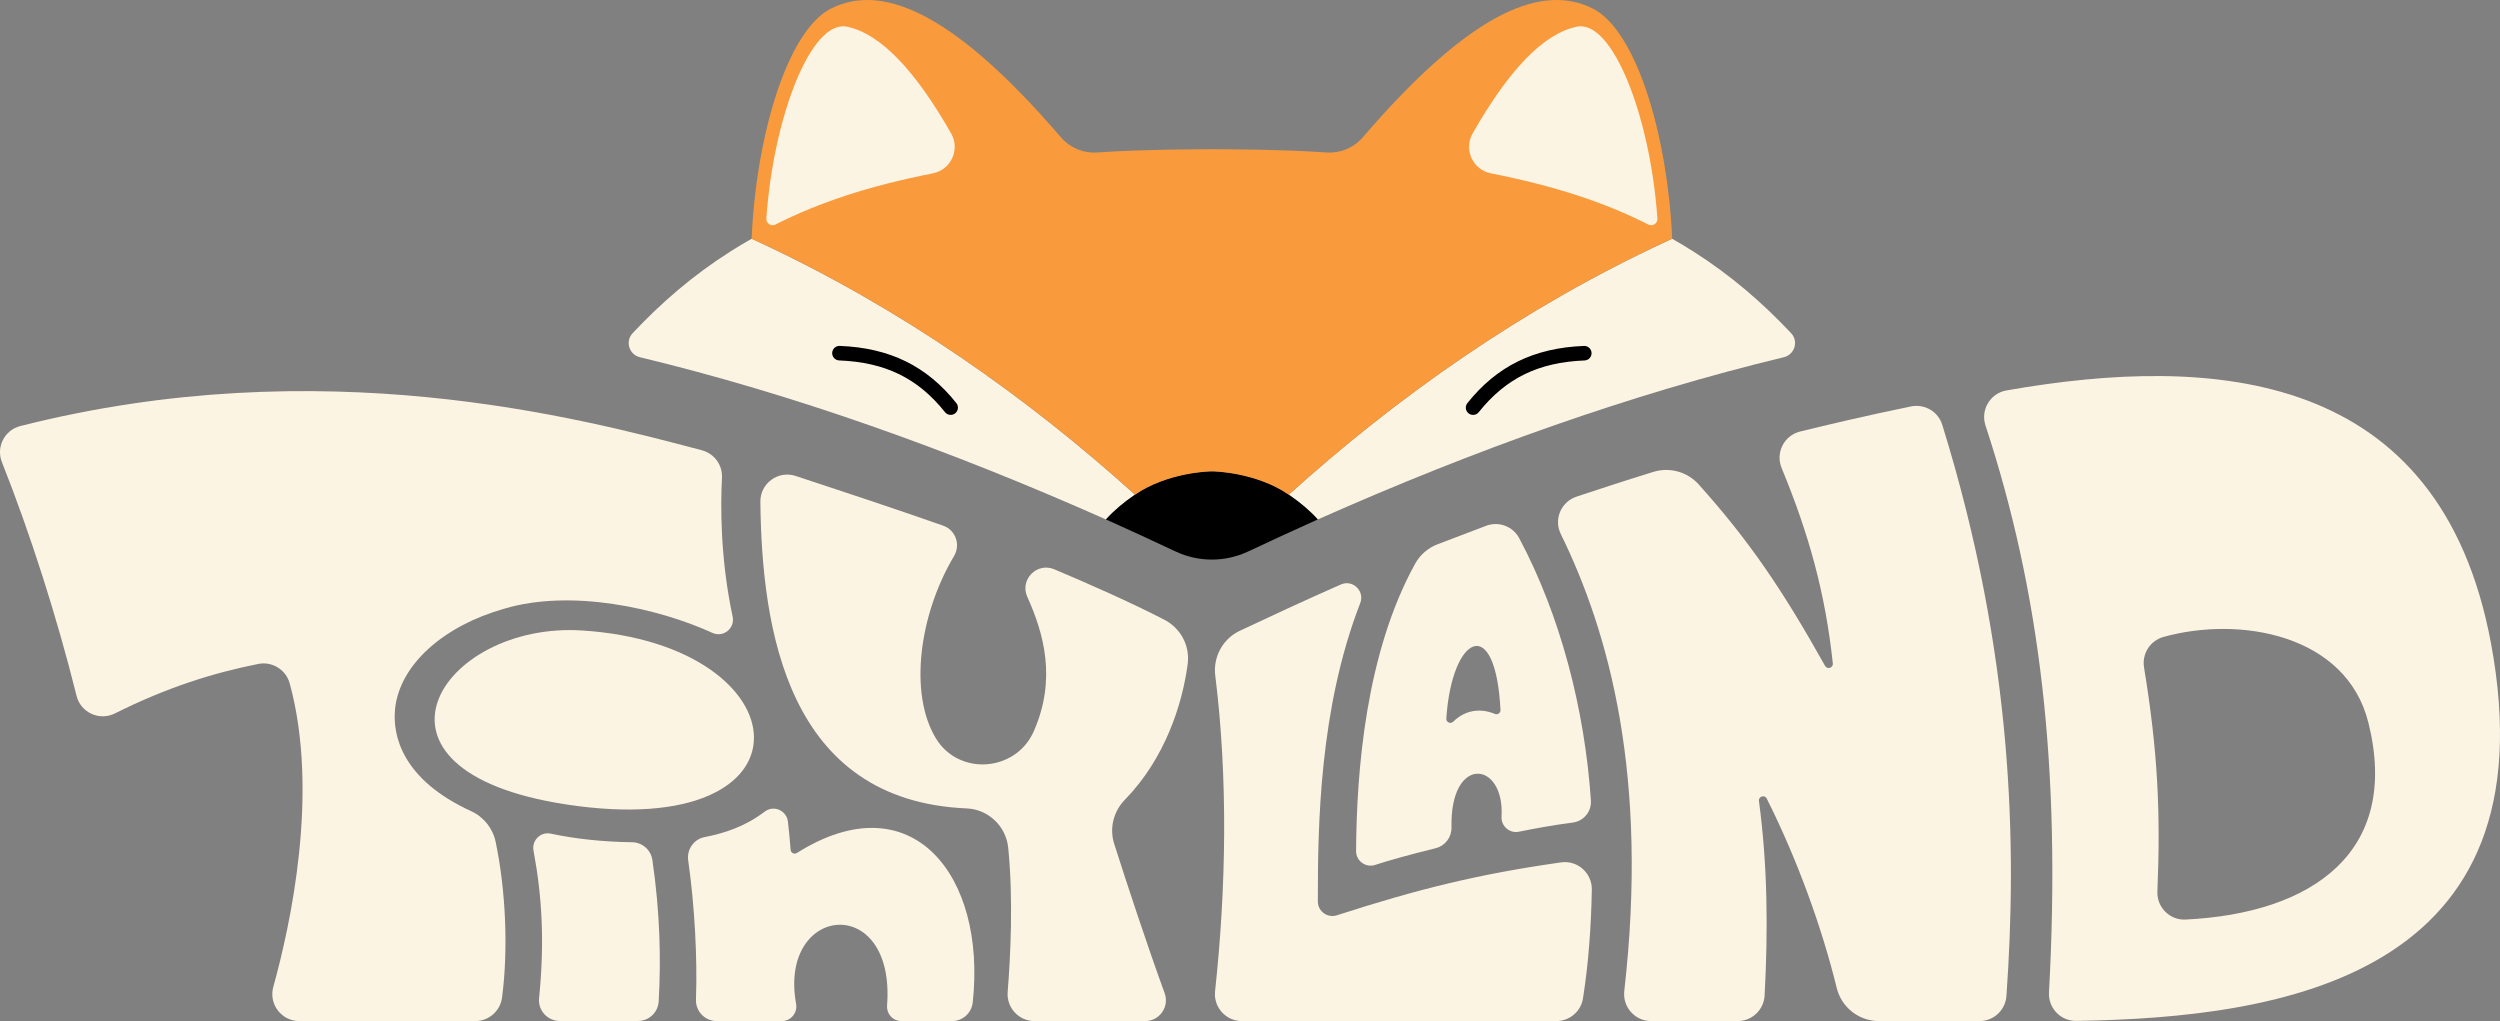
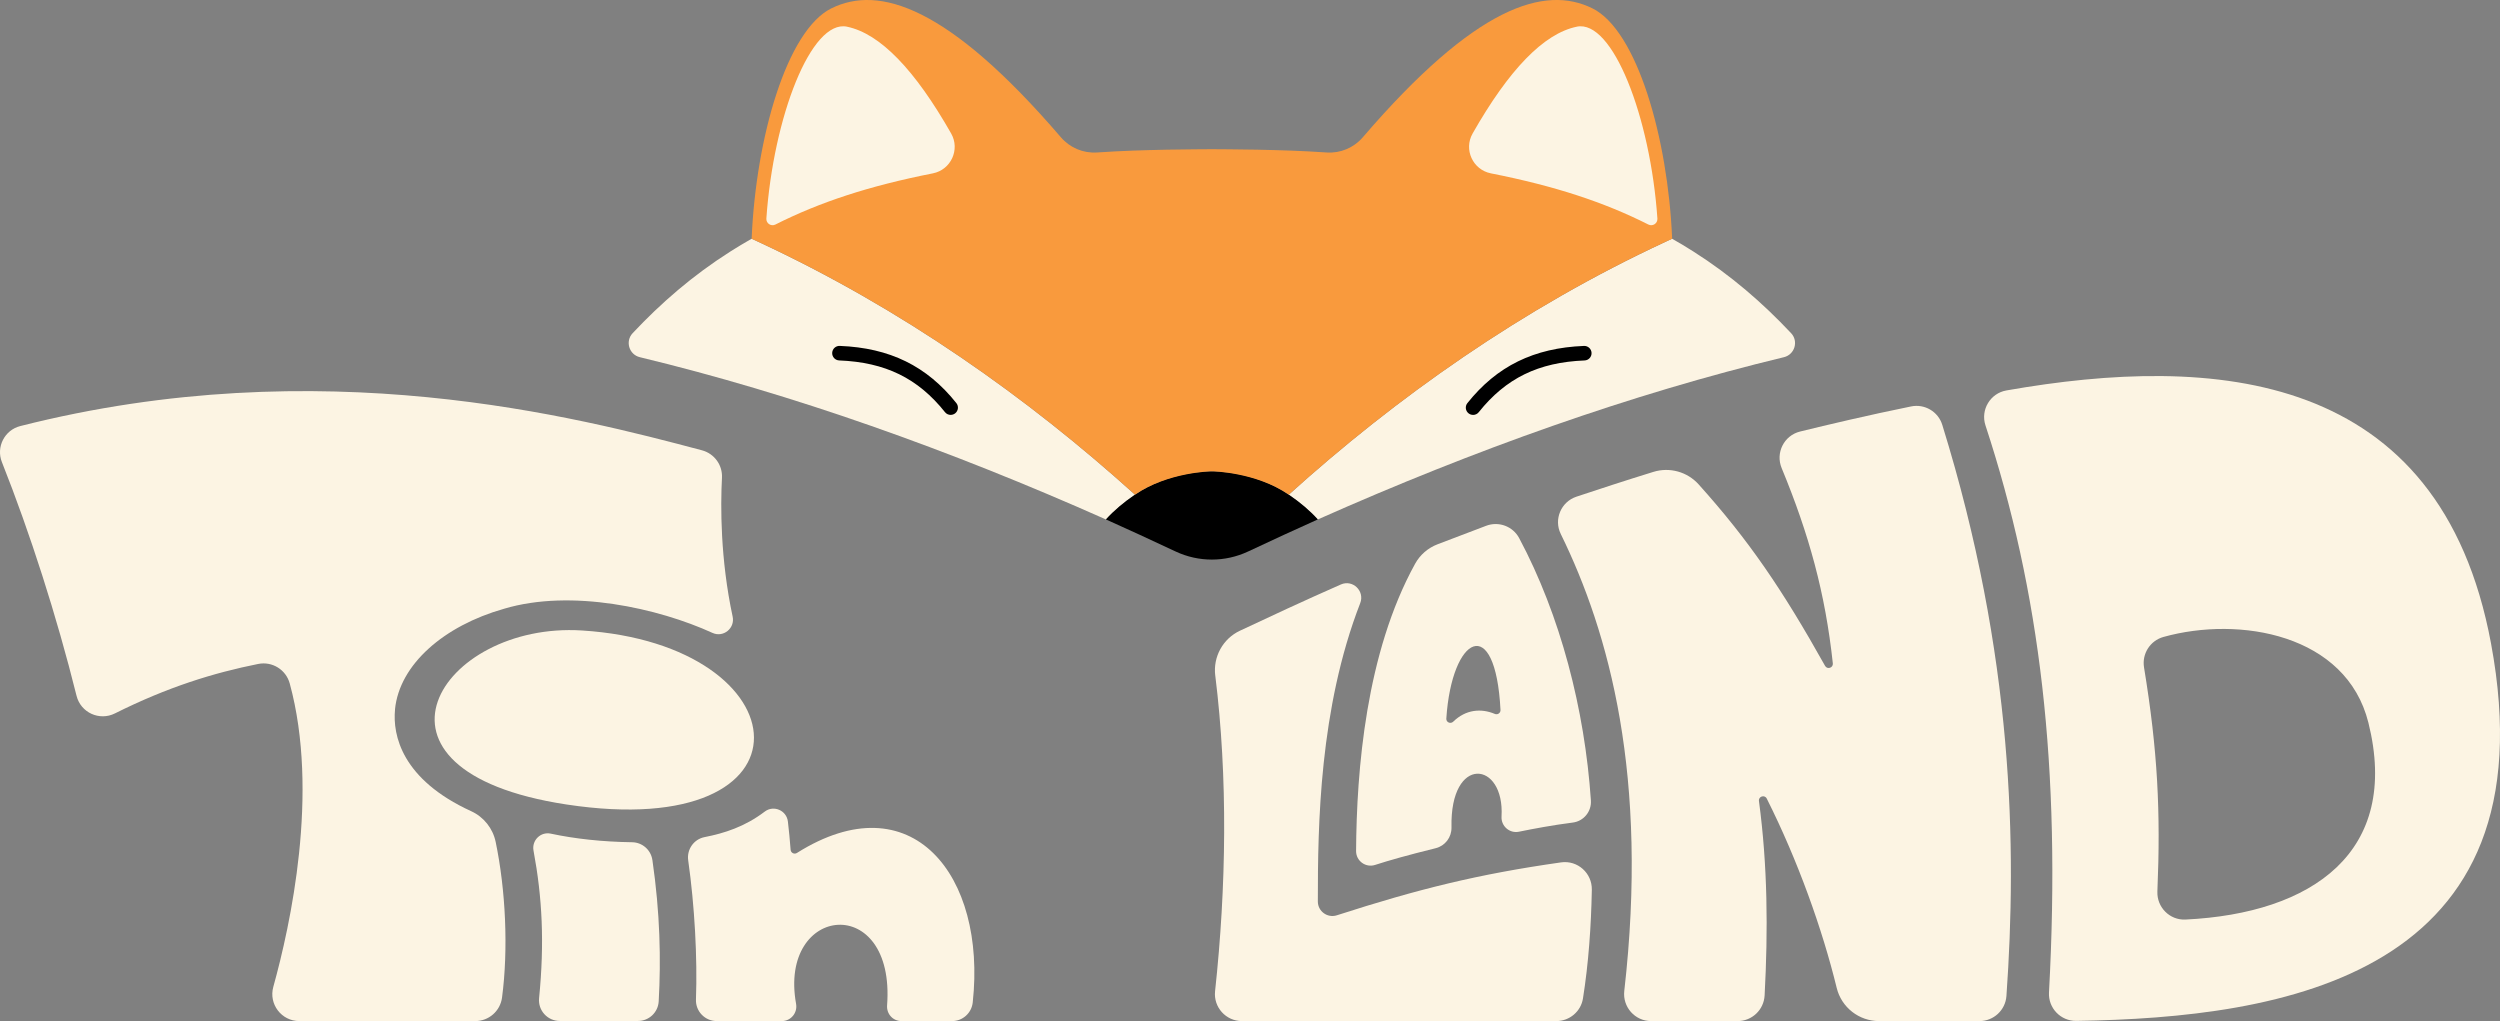
<svg xmlns="http://www.w3.org/2000/svg" id="_Слой_2" viewBox="0 0 1203.9 491.71">
  <rect x="0" y="0" width="1203.9" height="491.71" fill="#808080" stroke="none" />
  <defs>
    <style>.cls-1{fill:#fcf4e3;}.cls-2{fill:#f99a3d;}</style>
  </defs>
  <g id="_Слой_1-2">
-     <path class="cls-1" d="m498.21,491.71h53.24c6.94,0,11.77-6.9,9.4-13.42-8.41-23.06-18.3-53.09-24.31-71.97-2.38-7.48-.32-15.6,5.17-21.22,19.19-19.66,27.7-45.82,30.24-65.43,1.13-8.72-3.41-17.17-11.21-21.21-16.2-8.39-37.04-17.56-53.06-24.32-8.34-3.52-16.71,5.01-12.98,13.27,8.06,17.84,14.09,39.72,3.16,64.68-8.61,19.68-36.21,21.75-47.26,3.33-12.96-21.6-7.98-59.4,8.83-87.66,3.24-5.45.78-12.49-5.2-14.6-22.39-7.89-52.52-17.87-71.08-23.96-8.44-2.77-17.09,3.57-16.99,12.45.71,61.64,12.98,143.96,99.37,147.65,10.41.44,18.94,8.56,19.98,18.92,2.53,25.11,1.06,53.1-.26,69.46-.61,7.57,5.37,14.04,12.96,14.04Z" />
    <path class="cls-1" d="m585.23,325.36c6.11,49.21,5.32,101.77-.1,151.98-.83,7.68,5.2,14.37,12.92,14.37h151.41c6.36,0,11.83-4.6,12.83-10.88,2.68-16.83,3.94-34.7,4.27-52.36.15-8.02-6.86-14.3-14.8-13.18-40.04,5.69-68.76,12.83-107.98,25.48-4.52,1.46-9.16-1.9-9.16-6.65-.01-36.88.73-92.95,20.41-143.67,2.26-5.83-3.59-11.5-9.31-8.99-16.85,7.4-36.01,16.32-48.64,22.28-8.22,3.88-12.98,12.6-11.86,21.62Z" />
    <path class="cls-1" d="m766.11,385.44c-2.95-43.82-14.68-89.1-34.54-126.31-3.04-5.7-9.86-8.22-15.9-5.93-6.94,2.62-16.11,6.1-23.47,8.93-4.56,1.76-8.36,5.05-10.72,9.33-23.72,42.95-28.2,99.53-28.44,138.36-.03,4.77,4.62,8.16,9.16,6.69,6.61-2.14,15.45-4.66,29.17-8.05,4.57-1.13,7.71-5.29,7.61-10-.79-35.24,25.68-32.01,24.1-5.24-.27,4.6,3.87,8.23,8.38,7.3,6.81-1.4,16.33-3.19,25.94-4.41,5.27-.67,9.07-5.35,8.71-10.65Zm-69.62-39.4c2.6-40.06,23.69-51.18,26.09-4.13.07,1.44-1.39,2.45-2.72,1.89-6.59-2.79-14.01-2.17-20.04,3.72-1.29,1.26-3.45.32-3.33-1.48Z" />
-     <path class="cls-1" d="m751.58,257.1c23.42,47.7,42.38,116.96,30.61,220.09-.88,7.73,5.13,14.52,12.91,14.52h41.68c6.93,0,12.62-5.43,12.99-12.35,1.67-31.43,1.47-62.29-2.73-93.63-.3-2.23,2.75-3.18,3.76-1.17,15.04,29.97,26.77,62.9,33.68,91.16,2.29,9.39,10.72,15.99,20.39,15.99h48.38c6.82,0,12.49-5.27,12.97-12.08,5.05-71.65,3.58-163.8-30.9-275.05-1.97-6.36-8.46-10.19-14.99-8.86-20.53,4.17-40.49,8.9-53.48,12.09-7.73,1.9-11.92,10.24-8.88,17.59,13.23,32.02,21.01,60.25,24.65,94.05.23,2.17-2.68,3.1-3.74,1.2-20.54-36.7-36.72-60.52-60.88-87.39-5.46-6.07-13.96-8.43-21.76-6.03-13.19,4.06-27.07,8.61-37.09,11.95-7.41,2.47-11,10.91-7.56,17.92Z" />
+     <path class="cls-1" d="m751.58,257.1c23.42,47.7,42.38,116.96,30.61,220.09-.88,7.73,5.13,14.52,12.91,14.52h41.68c6.93,0,12.62-5.43,12.99-12.35,1.67-31.43,1.47-62.29-2.73-93.63-.3-2.23,2.75-3.18,3.76-1.17,15.04,29.97,26.77,62.9,33.68,91.16,2.29,9.39,10.72,15.99,20.39,15.99h48.38c6.82,0,12.49-5.27,12.97-12.08,5.05-71.65,3.58-163.8-30.9-275.05-1.97-6.36-8.46-10.19-14.99-8.86-20.53,4.17-40.49,8.9-53.48,12.09-7.73,1.9-11.92,10.24-8.88,17.59,13.23,32.02,21.01,60.25,24.65,94.05.23,2.17-2.68,3.1-3.74,1.2-20.54-36.7-36.72-60.52-60.88-87.39-5.46-6.07-13.96-8.43-21.76-6.03-13.19,4.06-27.07,8.61-37.09,11.95-7.41,2.47-11,10.91-7.56,17.92" />
    <path class="cls-1" d="m1199.57,309.81c-24.57-132.05-133.79-139.28-233.36-121.79-7.77,1.36-12.55,9.32-10.09,16.82,26.2,79.69,36.5,164.49,30.59,273.1-.41,7.5,5.63,13.79,13.14,13.68,99.22-1.49,229.54-21.51,199.72-181.8Zm-160.66,119.47c1.62-38.34.14-67.93-6.43-107.87-1.08-6.57,2.94-12.89,9.35-14.68,36.71-10.24,88.06-1.3,98.69,41.26,15.56,62.34-27.01,91.88-88.09,94.83-7.59.37-13.84-5.95-13.52-13.54Z" />
    <path class="cls-1" d="m280.22,303.61c-68-4.3-114.59,67.47-7.47,83.79,123.44,18.8,114.94-76.99,7.47-83.79Z" />
    <path class="cls-1" d="m345.14,491.71c10.39,0,23.04,0,31.35,0,4.38,0,7.65-3.98,6.87-8.3-8.62-47.97,47.92-53.76,43.83.71-.31,4.17,2.79,7.59,6.97,7.59h24.32c5.12,0,9.4-3.87,9.95-8.97,6.67-61.22-29.39-106.79-84.66-71.99-1.27.8-2.93-.03-3.04-1.53-.32-4.5-.81-9.3-1.31-13.6-.62-5.35-6.84-8.06-11.13-4.8-9.62,7.31-19.49,10.44-29,12.3-5.17,1.01-8.62,5.94-7.88,11.16,3.1,21.91,4.47,46.94,3.74,67.08-.2,5.65,4.33,10.34,9.98,10.34Z" />
    <path class="cls-1" d="m314.17,414.15c3.71,25.62,4.16,47.95,3.03,68.08-.3,5.3-4.68,9.43-9.99,9.43-11.87,0-25.59,0-37.66,0-5.9,0-10.53-5.09-9.95-10.97,2.65-26.75,1.53-48.48-2.68-71.07-.92-4.91,3.41-9.22,8.3-8.17,11.63,2.49,24.92,3.94,39.2,4.14,4.91.07,9.04,3.71,9.74,8.57Z" />
    <path class="cls-1" d="m190.21,341.64c2.12-21.65,23.58-40.28,52.44-48.46,0,0,.02,0,.02-.01,32.44-9.73,74.4-.29,100.44,11.61,5.21,2.38,10.91-2.24,9.7-7.84-5.96-27.81-5.85-53.24-5.14-66.88.32-6.13-3.7-11.63-9.63-13.21-59.81-15.89-183.56-48.4-328.28-11.67-7.58,1.92-11.73,10.1-8.84,17.37,13.52,34.08,26.34,73.95,35.94,112.53,2.02,8.1,11.01,12.21,18.48,8.47,25.41-12.7,47.45-19.51,69-23.82,6.75-1.35,13.36,2.75,15.18,9.4,14.34,52.53.31,116.51-7.91,146.1-2.3,8.29,3.92,16.48,12.52,16.48,24.11,0,64.18,0,84.73,0,6.52,0,12.03-4.83,12.89-11.29,3.1-23.44,1.75-51.87-3.06-74.99-1.36-6.52-5.73-12.02-11.79-14.79-33.33-15.25-37.9-36.55-36.67-49Z" />
    <path class="cls-1" d="m859.05,172.01c-73.73,17.79-148.72,44.48-224.45,78.14-3.89-4.29-8.46-8.15-13.98-11.93,51.44-46.48,112.19-89.64,181.42-121.77.15-.08.31-.15.47-.22.91-.42,1.81-.83,2.72-1.25,3.51,1.98,6.92,4.02,10.22,6.13,18.22,11.57,33.43,24.82,47.09,39.35,3.66,3.9,1.71,10.3-3.48,11.55Z" />
    <path d="m709.37,199.8c-.77,0-1.54-.25-2.18-.76-1.51-1.21-1.76-3.41-.55-4.92,14.22-17.83,32.06-26.58,56.15-27.54,1.92-.08,3.56,1.43,3.64,3.36.08,1.93-1.43,3.56-3.36,3.64-22.21.88-37.92,8.56-50.96,24.91-.69.87-1.71,1.32-2.74,1.32Z" />
    <path class="cls-1" d="m308.13,172.01c73.73,17.79,148.72,44.48,224.45,78.14,3.89-4.29,8.46-8.15,13.98-11.93-51.44-46.48-112.19-89.64-181.42-121.77-.15-.08-.31-.15-.47-.22-.91-.42-1.81-.83-2.72-1.25-3.51,1.98-6.92,4.02-10.22,6.13-18.22,11.57-33.43,24.82-47.09,39.35-3.66,3.9-1.71,10.3,3.48,11.55Z" />
    <path d="m634.6,250.14c-3.89-4.29-8.46-8.15-13.98-11.93-.01-.01-.01-.02-.02-.02-15.89-10.89-34.55-11.23-37.01-11.23s-21.12.34-37.01,11.23c-.01,0-.01,0-.02.02-5.52,3.78-10.09,7.64-13.98,11.93,8.96,3.97,22.67,10.34,33.63,15.47,11.01,5.15,23.74,5.15,34.75,0s24.67-11.49,33.63-15.47Z" />
    <path d="m457.81,199.8c-1.03,0-2.05-.45-2.74-1.32-13.04-16.35-28.75-24.03-50.96-24.91-1.93-.08-3.44-1.7-3.36-3.64.08-1.93,1.7-3.44,3.64-3.36,24.09.95,41.93,9.7,56.15,27.54,1.21,1.51.96,3.71-.55,4.92-.64.51-1.42.76-2.18.76Z" />
    <path class="cls-2" d="m766.79,4c-22.88-11.27-56.13-1.22-110.52,62.12-4.33,5.04-10.76,7.75-17.39,7.31-12.21-.82-21.3-1.08-33.65-1.35-7.02-.15-21.65-.23-21.65-.23,0,0-14.63.08-21.65.23-12.34.27-21.44.53-33.65,1.35-6.62.44-13.06-2.27-17.39-7.31C456.53,2.79,423.28-7.26,400.4,4c-21.48,10.57-36.39,62.33-38.44,110.97,0,0,2.96,1.37,3.19,1.47,69.23,32.13,129.98,75.29,181.42,121.77.01-.01.01-.02.02-.02,15.85-10.86,36.8-11.23,37.01-11.23s21.15.37,37.01,11.23c.01,0,.01,0,.02.02,51.44-46.48,112.19-89.64,181.42-121.77.23-.1,3.19-1.47,3.19-1.47-2.05-48.64-16.96-100.4-38.44-110.97Z" />
    <path class="cls-1" d="m759.3,12.86c-15.97,3.31-32.73,20.79-50.15,51.43-4.39,7.72.1,17.47,8.81,19.19,30.8,6.09,54.41,13.84,75.84,24.65,2.08,1.05,4.5-.57,4.34-2.89-3.39-49.04-21.59-95.97-38.84-92.39Z" />
    <path class="cls-1" d="m407.89,12.86c15.97,3.31,32.73,20.79,50.15,51.43,4.39,7.72-.1,17.47-8.81,19.19-30.8,6.09-54.41,13.84-75.84,24.65-2.08,1.05-4.5-.57-4.34-2.89,3.39-49.04,21.59-95.97,38.84-92.39Z" />
  </g>
</svg>